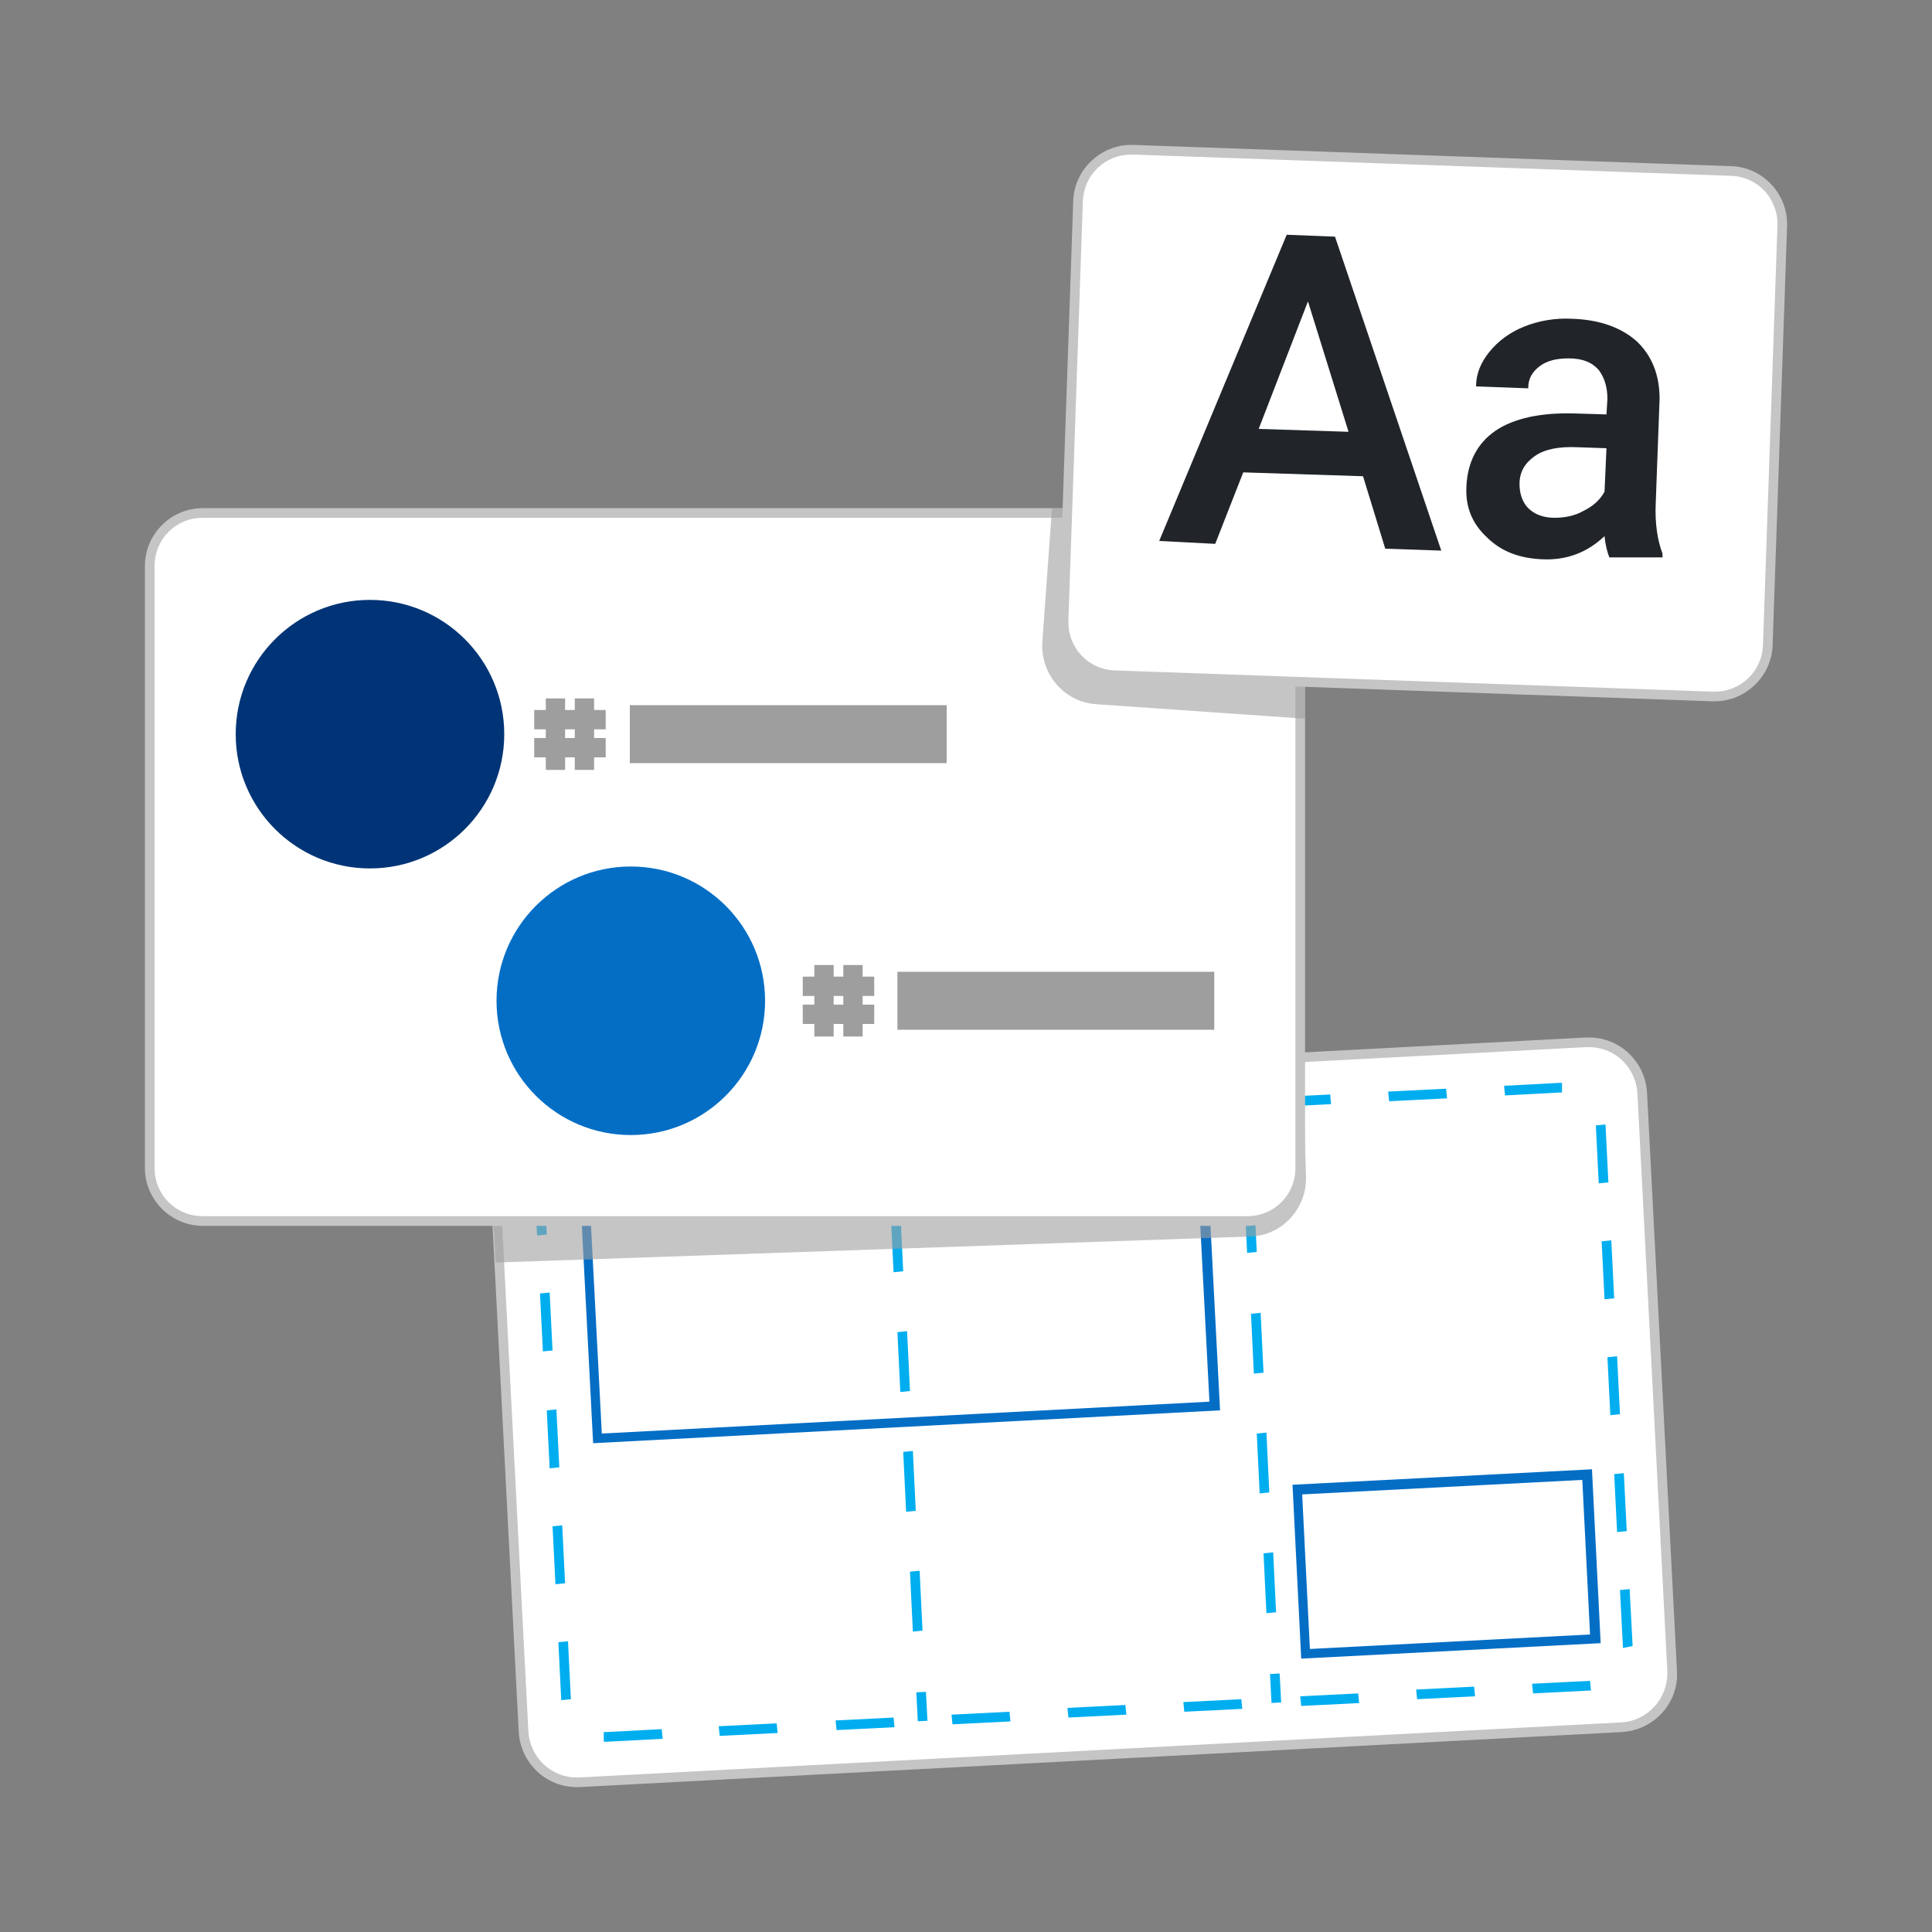
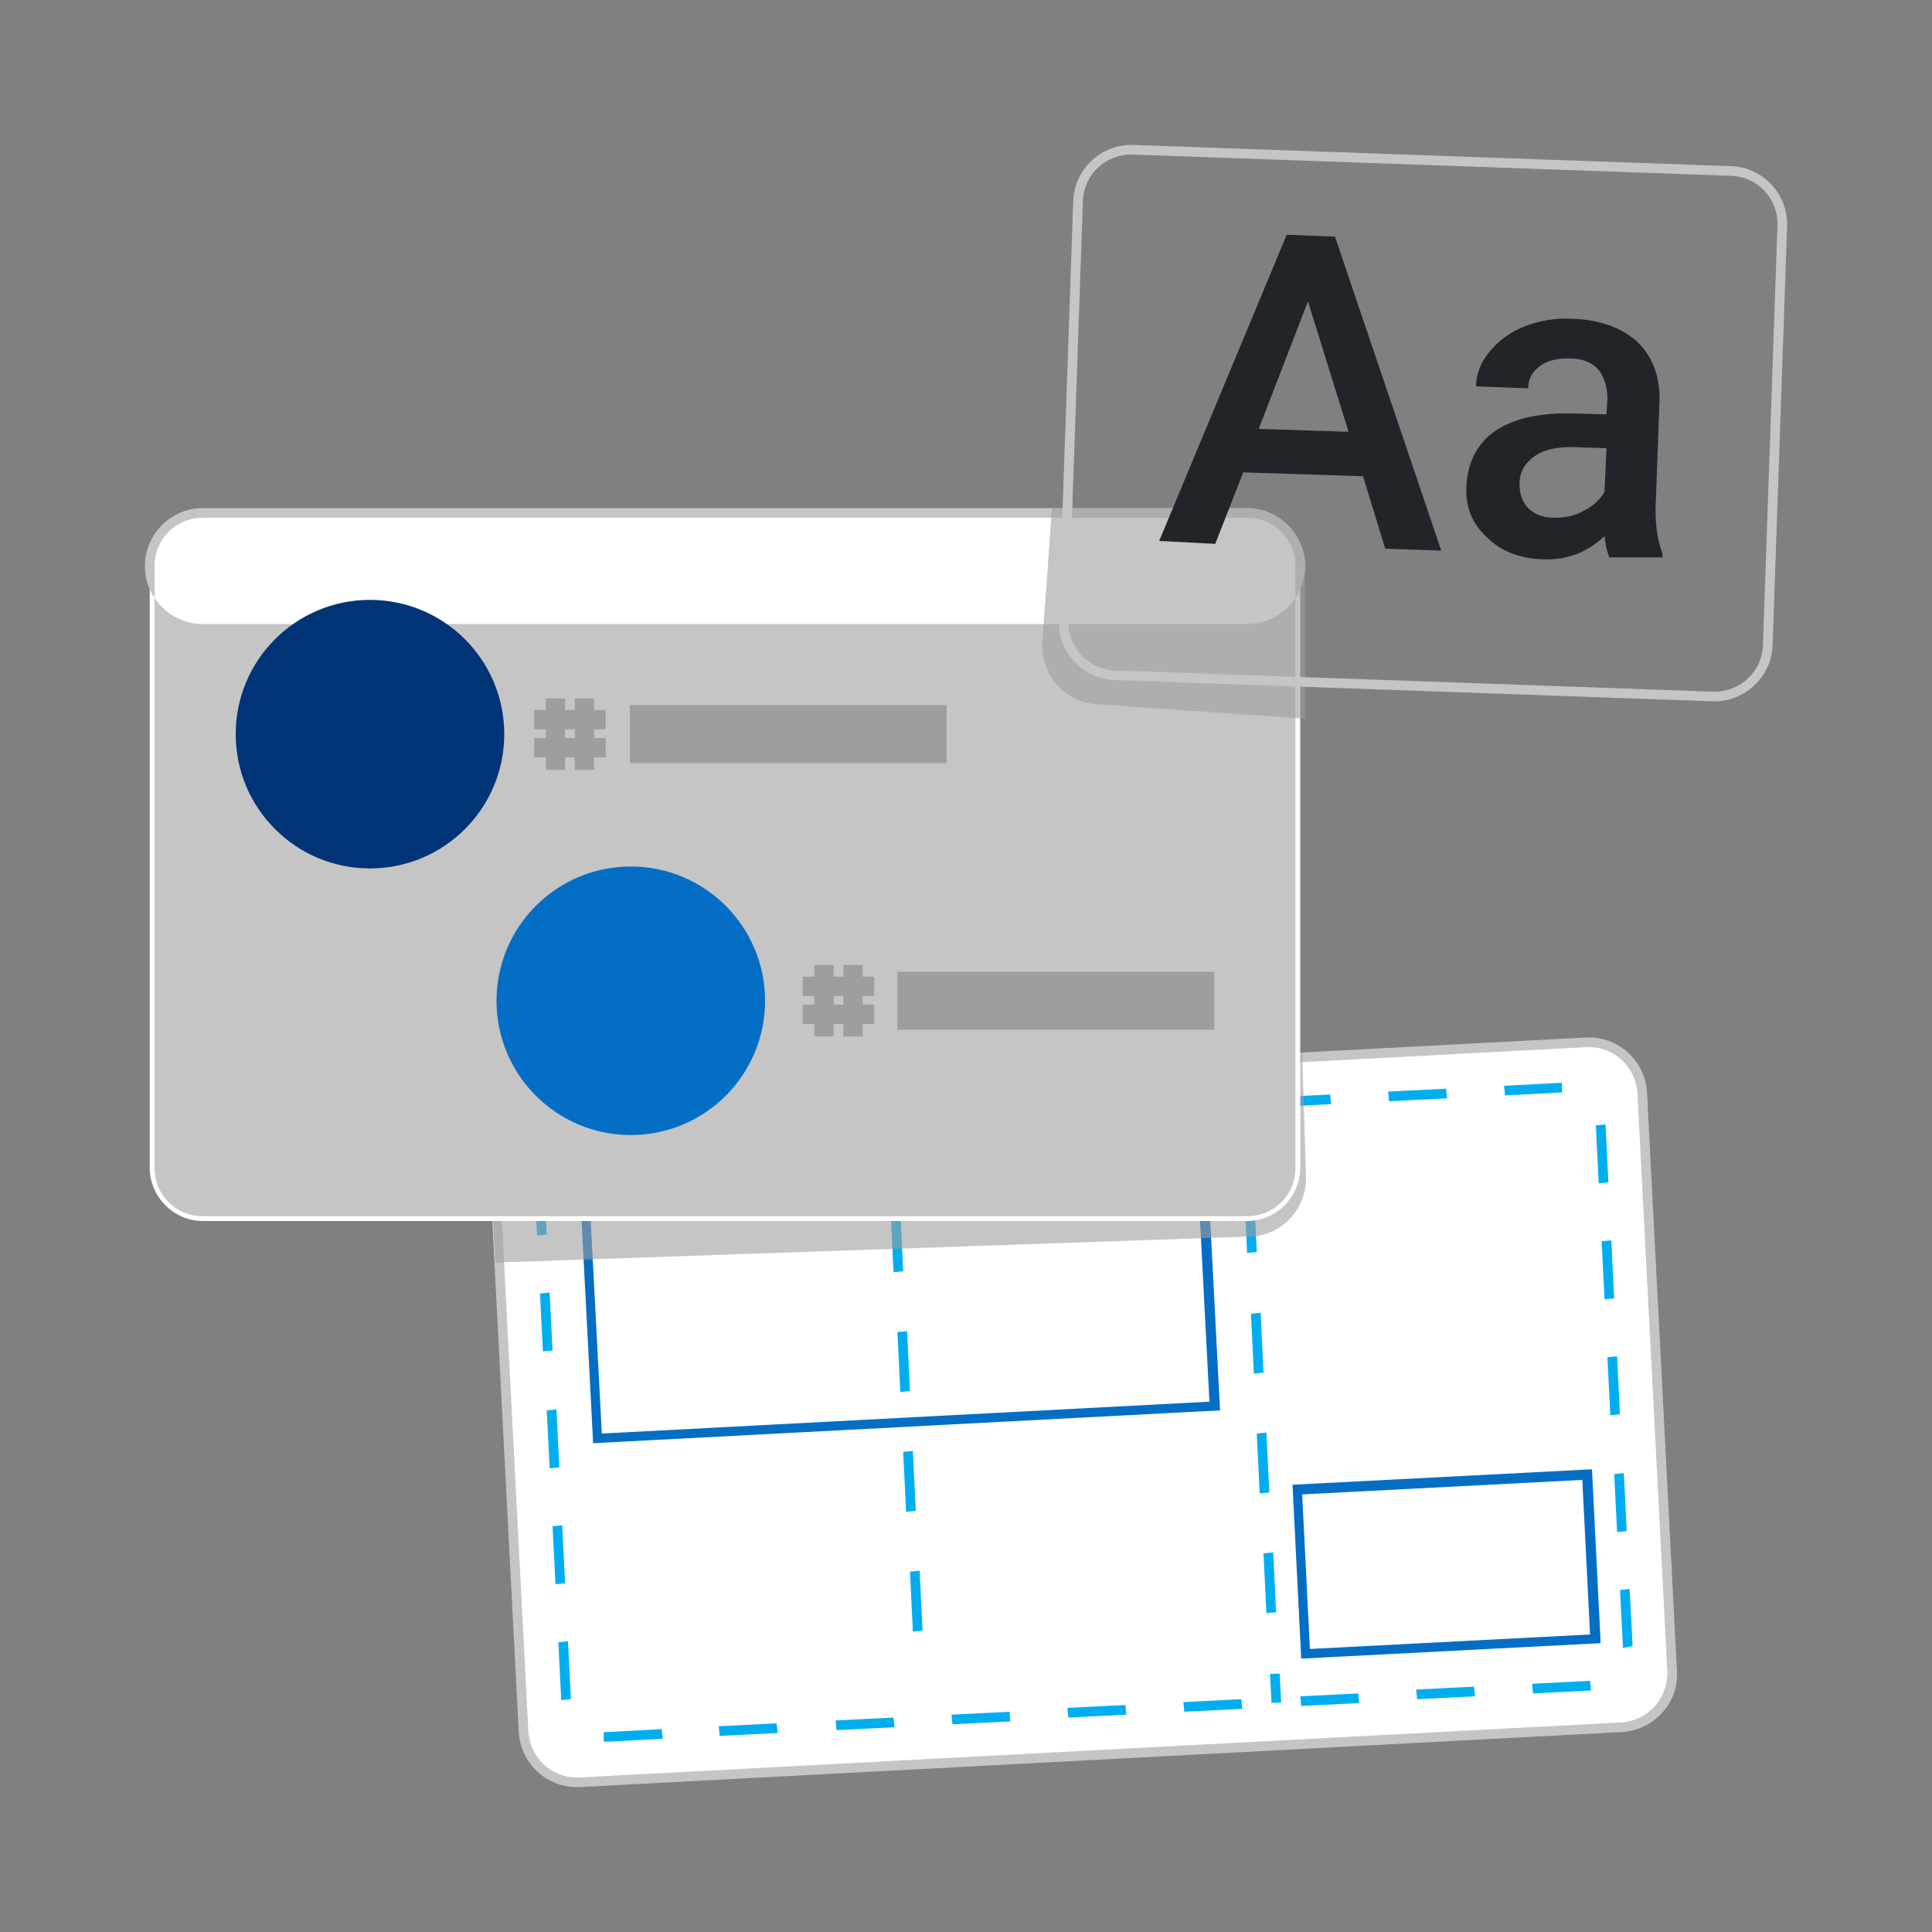
<svg xmlns="http://www.w3.org/2000/svg" version="1.1" id="Layer_1" x="0px" y="0px" viewBox="0 0 200 200" style="enable-background:new 0 0 200 200;" xml:space="preserve">
  <rect x="0" y="0" width="200" height="200" fill="#808080" stroke="none" />
  <style type="text/css">
	.govgr-svg-image__white{fill:#FFFFFF;}
	.govgr-svg-image__gray100{fill:#C5C5C5;}
	.govgr-svg-image__secondary{fill:#00AEEF;}
	.govgr-svg-image__secondary600{fill:#046EC5;}
	.govgr-svg-image__shadow{opacity:0.6;fill:#9E9E9E;}
	.govgr-svg-image__gray200{fill:#9E9E9E;}
	.govgr-svg-image__primary{fill:#003476;}
	.govgr-svg-image__content-base{fill:#212529;}
</style>
  <g id="layout">
    <path class="govgr-svg-image__white" d="M59.8,184.5c-2.9,0-5.3-2.3-5.5-5.2l-3.1-59.9c-0.2-3,2.2-5.6,5.2-5.8l107.9-5.7c0.1,0,0.2,0,0.3,0   c2.9,0,5.3,2.3,5.5,5.2l3.1,59.9c0.2,3-2.2,5.6-5.2,5.8l-107.9,5.7C60,184.5,59.9,184.5,59.8,184.5z" />
    <path class="govgr-svg-image__gray100" d="M164.5,108.4c2.7,0,4.8,2.1,5,4.7l3.1,59.9c0.1,2.8-2,5.1-4.7,5.3L60,184c-0.1,0-0.2,0-0.3,0   c-2.7,0-4.8-2.1-5-4.7l-3.1-59.9c-0.1-2.8,2-5.1,4.7-5.3l107.9-5.7C164.3,108.4,164.4,108.4,164.5,108.4 M164.5,107.4   c-0.1,0-0.2,0-0.3,0l-107.9,5.7c-3.3,0.2-5.9,3-5.7,6.3c0,0,0,0,0,0l3.1,59.9c0.2,3.2,2.8,5.7,6,5.7c0.1,0,0.2,0,0.3,0l107.9-5.7   c3.3-0.2,5.9-3,5.7-6.3l-3.1-59.9C170.3,109.9,167.7,107.4,164.5,107.4L164.5,107.4z" />
    <path class="govgr-svg-image__secondary" d="M62.6,180.3l-0.1,0l0-1l0.1,0c0.1,0,0.1,0,0.2,0l5.7-0.3l0.1,1l-5.7,0.3C62.8,180.3,62.7,180.3,62.6,180.3z    M74.5,179.7l-0.1-1l6-0.3l0.1,1L74.5,179.7z M86.6,179.1l-0.1-1l6-0.3l0.1,1L86.6,179.1z M98.6,178.5l-0.1-1l6-0.3l0.1,1   L98.6,178.5z M110.6,177.8l-0.1-1l6-0.3l0.1,1L110.6,177.8z M122.6,177.2l-0.1-1l6-0.3l0.1,1L122.6,177.2z M134.7,176.6l-0.1-1   l6-0.3l0.1,1L134.7,176.6z M58.1,176l-0.3-6l1-0.1l0.3,6L58.1,176z M146.7,175.9l-0.1-1l6-0.3l0.1,1L146.7,175.9z M158.7,175.3   l-0.1-1l6-0.3l0.1,1L158.7,175.3z M168,170.6c0-0.1,0-0.2,0-0.2l-0.3-5.8l1-0.1l0.3,5.7c0,0.1,0,0.2,0,0.2L168,170.6z M57.5,164   l-0.3-6l1-0.1l0.3,6L57.5,164z M167.4,158.6l-0.3-6l1-0.1l0.3,6L167.4,158.6z M56.9,152l-0.3-6l1-0.1l0.3,6L56.9,152z M166.7,146.5   l-0.3-6l1-0.1l0.3,6L166.7,146.5z M56.2,139.9l-0.3-6l1-0.1l0.3,6L56.2,139.9z M166.1,134.5l-0.3-6l1-0.1l0.3,6L166.1,134.5z    M55.6,127.9l-0.3-5.7c0-0.1,0-0.2,0-0.2l0.5-0.1l0.5,0l0,0.2l0.3,5.7L55.6,127.9z M165.5,122.5l-0.3-6l1-0.1l0.3,6L165.5,122.5z    M59.6,118.4l-0.1-1l6-0.3l0.1,1L59.6,118.4z M71.6,117.8l-0.1-1l6-0.3l0.1,1L71.6,117.8z M83.7,117.2l-0.1-1l6-0.3l0.1,1   L83.7,117.2z M95.7,116.5l-0.1-1l6-0.3l0.1,1L95.7,116.5z M107.7,115.9l-0.1-1l6-0.3l0.1,1L107.7,115.9z M119.7,115.3l-0.1-1l6-0.3   l0.1,1L119.7,115.3z M131.8,114.6l-0.1-1l6-0.3l0.1,1L131.8,114.6z M143.8,114l-0.1-1l6-0.3l0.1,1L143.8,114z M155.8,113.4l-0.1-1   l5.7-0.3c0.1,0,0.2,0,0.2,0l0.1,0l0,1l-0.1,0c-0.1,0-0.1,0-0.2,0L155.8,113.4z" />
-     <rect x="94.9" y="175.1" transform="matrix(0.999 -5.224277e-02 5.224277e-02 0.999 -9.098 5.223)" class="govgr-svg-image__secondary" width="1" height="3" />
    <path class="govgr-svg-image__secondary" d="M94.5,168.9l-0.3-6.2l1-0.1l0.3,6.2L94.5,168.9z M93.8,156.5l-0.3-6.2l1-0.1l0.3,6.2L93.8,156.5z M93.2,144.1   l-0.3-6.2l1-0.1l0.3,6.2L93.2,144.1z M92.5,131.7l-0.3-6.2l1-0.1l0.3,6.2L92.5,131.7z" />
    <rect x="91.8" y="116.2" transform="matrix(0.999 -5.224277e-02 5.224277e-02 0.999 -6.024 4.982)" class="govgr-svg-image__secondary" width="1" height="3" />
    <rect x="131.5" y="173.2" transform="matrix(0.999 -5.240507e-02 5.240507e-02 0.999 -8.975 7.157)" class="govgr-svg-image__secondary" width="1" height="3" />
    <path class="govgr-svg-image__secondary" d="M131.1,167l-0.3-6.2l1-0.1l0.3,6.2L131.1,167z M130.4,154.6l-0.3-6.2l1-0.1l0.3,6.2L130.4,154.6z M129.8,142.2   l-0.3-6.2l1-0.1l0.3,6.2L129.8,142.2z M129.1,129.7l-0.3-6.2l1-0.1l0.3,6.2L129.1,129.7z" />
    <rect x="128.4" y="114.3" transform="matrix(0.999 -5.208046e-02 5.208046e-02 0.999 -5.856 6.87)" class="govgr-svg-image__secondary" width="1" height="3" />
    <path class="govgr-svg-image__secondary600" d="M61.4,149.4l-1.4-27l64.9-3.4l1.4,27L61.4,149.4z M61,123.4l1.3,25l62.9-3.3l-1.3-25L61,123.4z" />
    <path class="govgr-svg-image__secondary600" d="M134.7,171.7l-0.9-18l31-1.6l0.9,18L134.7,171.7z M134.8,154.7l0.8,16l29-1.5l-0.8-16L134.8,154.7z" />
    <path class="govgr-svg-image__shadow" d="M135.2,121.8l-0.4-12.8l-78.4,4.1c-3.3,0.2-5.9,3-5.7,6.3l0.6,11.3l78.2-2.7   C132.7,127.9,135.3,125.1,135.2,121.8z" />
  </g>
  <g id="palette">
    <path class="govgr-svg-image__white" d="M21,53.1h108.1c3,0,5.5,2.5,5.5,5.5v62.3c0,3-2.5,5.5-5.5,5.5H21c-3,0-5.5-2.5-5.5-5.5V58.6   C15.5,55.6,18,53.1,21,53.1z" />
-     <path class="govgr-svg-image__gray100" d="M129.1,53.6c2.8,0,5,2.2,5,5v62.3c0,2.8-2.2,5-5,5H21c-2.8,0-5-2.2-5-5V58.6c0-2.8,2.2-5,5-5H129.1    M129.1,52.6H21c-3.3,0-6,2.7-6,6v62.3c0,3.3,2.7,6,6,6h108.1c3.3,0,6-2.7,6-6V58.6C135.1,55.3,132.4,52.6,129.1,52.6z" />
+     <path class="govgr-svg-image__gray100" d="M129.1,53.6c2.8,0,5,2.2,5,5v62.3c0,2.8-2.2,5-5,5H21c-2.8,0-5-2.2-5-5V58.6c0-2.8,2.2-5,5-5H129.1    M129.1,52.6H21c-3.3,0-6,2.7-6,6c0,3.3,2.7,6,6,6h108.1c3.3,0,6-2.7,6-6V58.6C135.1,55.3,132.4,52.6,129.1,52.6z" />
    <rect x="65.2" y="73" class="govgr-svg-image__gray200" width="32.8" height="6" />
    <rect x="56.5" y="72.3" class="govgr-svg-image__gray200" width="2" height="7.4" />
    <rect x="59.5" y="72.3" class="govgr-svg-image__gray200" width="2" height="7.4" />
    <rect x="55.3" y="73.5" class="govgr-svg-image__gray200" width="7.4" height="2" />
    <rect x="55.3" y="76.4" class="govgr-svg-image__gray200" width="7.4" height="2" />
    <rect x="92.9" y="100.6" class="govgr-svg-image__gray200" width="32.8" height="6" />
    <rect x="84.3" y="99.9" class="govgr-svg-image__gray200" width="2" height="7.4" />
    <rect x="87.3" y="99.9" class="govgr-svg-image__gray200" width="2" height="7.4" />
    <rect x="83.1" y="101.1" class="govgr-svg-image__gray200" width="7.4" height="2" />
    <rect x="83.1" y="104" class="govgr-svg-image__gray200" width="7.4" height="2" />
    <circle class="govgr-svg-image__primary" cx="38.3" cy="76" r="13.9" />
    <circle class="govgr-svg-image__secondary600" cx="65.3" cy="103.6" r="13.9" />
    <path class="govgr-svg-image__shadow" d="M129.1,52.6h-20.2l-1,13.9c-0.2,3.3,2.3,6.2,5.6,6.4l21.6,1.5V58.6C135.1,55.3,132.4,52.6,129.1,52.6z" />
  </g>
  <g id="typography">
-     <path class="govgr-svg-image__white" d="M115.4,69.9c-3-0.1-5.4-2.7-5.3-5.7l1.5-43.4c0.1-3,2.5-5.3,5.5-5.3l62.1,2.2c3,0.1,5.4,2.7,5.3,5.7L183,66.8   c-0.1,3-2.5,5.3-5.5,5.3L115.4,69.9z" />
    <path class="govgr-svg-image__gray100" d="M117.1,16L117.1,16h0.2l61.9,2.2c2.8,0.1,4.9,2.4,4.8,5.2l-1.5,43.4c-0.1,2.7-2.3,4.8-5,4.8   c-0.1,0-0.1,0-0.2,0l-61.9-2.2c-2.8-0.1-4.9-2.4-4.8-5.2c0,0,0,0,0,0l1.5-43.4C112.2,18.1,114.4,16,117.1,16 M117.1,15   c-3.2,0-5.9,2.6-6,5.8l-1.5,43.4c-0.1,3.3,2.5,6.1,5.8,6.2c0,0,0,0,0,0l61.9,2.2c0.1,0,0.1,0,0.2,0c3.2,0,5.9-2.6,6-5.8l1.5-43.4   c0.1-3.3-2.5-6.1-5.8-6.2c0,0,0,0,0,0L117.3,15C117.2,15,117.2,15,117.1,15L117.1,15z" />
    <path class="govgr-svg-image__content-base" d="M141.1,49.3l-12.4-0.4l-2.9,7.4L120,56l13.2-31.7l5,0.2l11,32.5l-5.8-0.2L141.1,49.3z M130.3,44.4l9.3,0.3   l-4.2-13.5L130.3,44.4z" />
    <path class="govgr-svg-image__content-base" d="M166.6,57.7c-0.2-0.5-0.4-1.2-0.5-2.2c-1.8,1.7-3.9,2.5-6.4,2.4c-2.4-0.1-4.3-0.8-5.8-2.3   c-1.5-1.4-2.2-3.1-2.1-5.2c0.1-2.5,1.1-4.5,3-5.8c1.9-1.3,4.7-1.9,8.2-1.8l3.3,0.1l0.1-1.6c0-1.2-0.3-2.2-0.9-3   c-0.7-0.8-1.7-1.2-3.1-1.2c-1.2,0-2.2,0.2-3,0.8c-0.8,0.6-1.2,1.3-1.2,2.3l-5.4-0.2c0-1.3,0.5-2.5,1.4-3.6c0.9-1.1,2.1-2,3.6-2.6   c1.5-0.6,3.2-0.9,5-0.8c2.8,0.1,5,0.9,6.6,2.3c1.6,1.5,2.4,3.5,2.4,6l-0.4,10.8c-0.1,2.1,0.2,3.9,0.7,5.2l0,0.4L166.6,57.7z    M160.9,53.6c1.1,0,2.1-0.2,3-0.7c1-0.5,1.7-1.1,2.2-2l0.2-4.5l-2.9-0.1c-2-0.1-3.5,0.2-4.5,0.9c-1,0.7-1.6,1.6-1.6,2.9   c0,1,0.3,1.9,0.9,2.5C158.8,53.2,159.7,53.6,160.9,53.6z" />
  </g>
</svg>